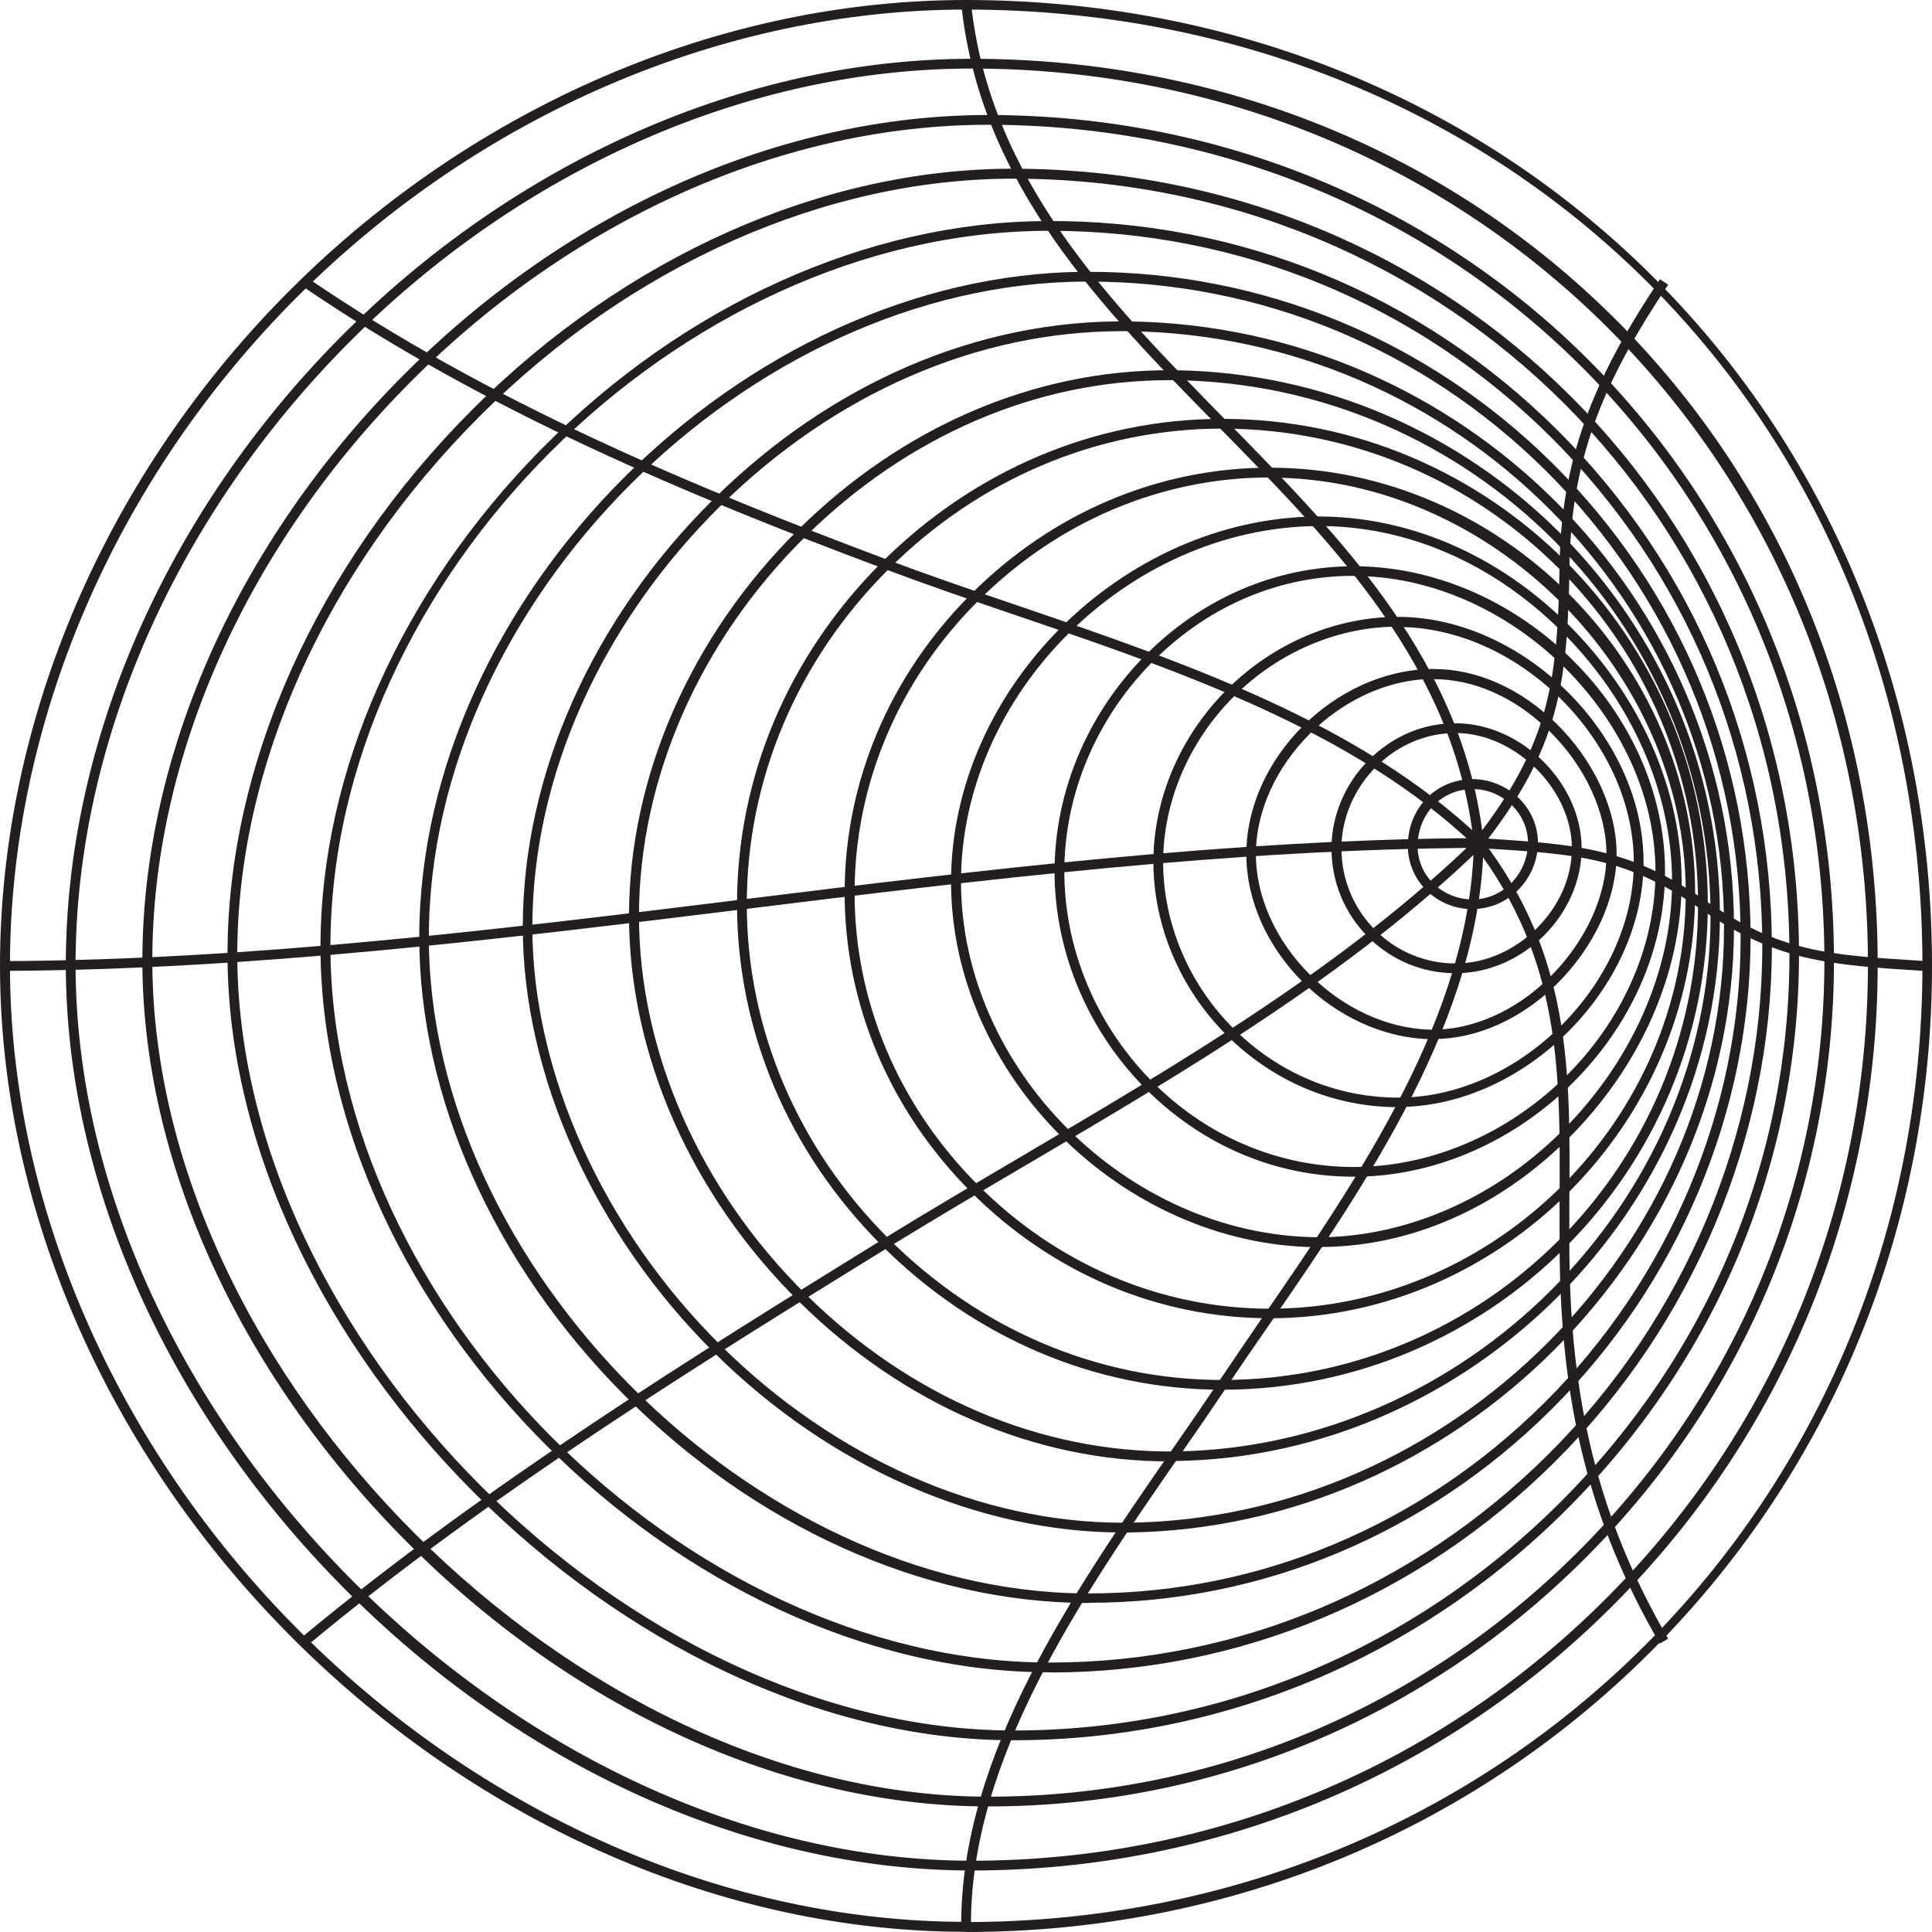
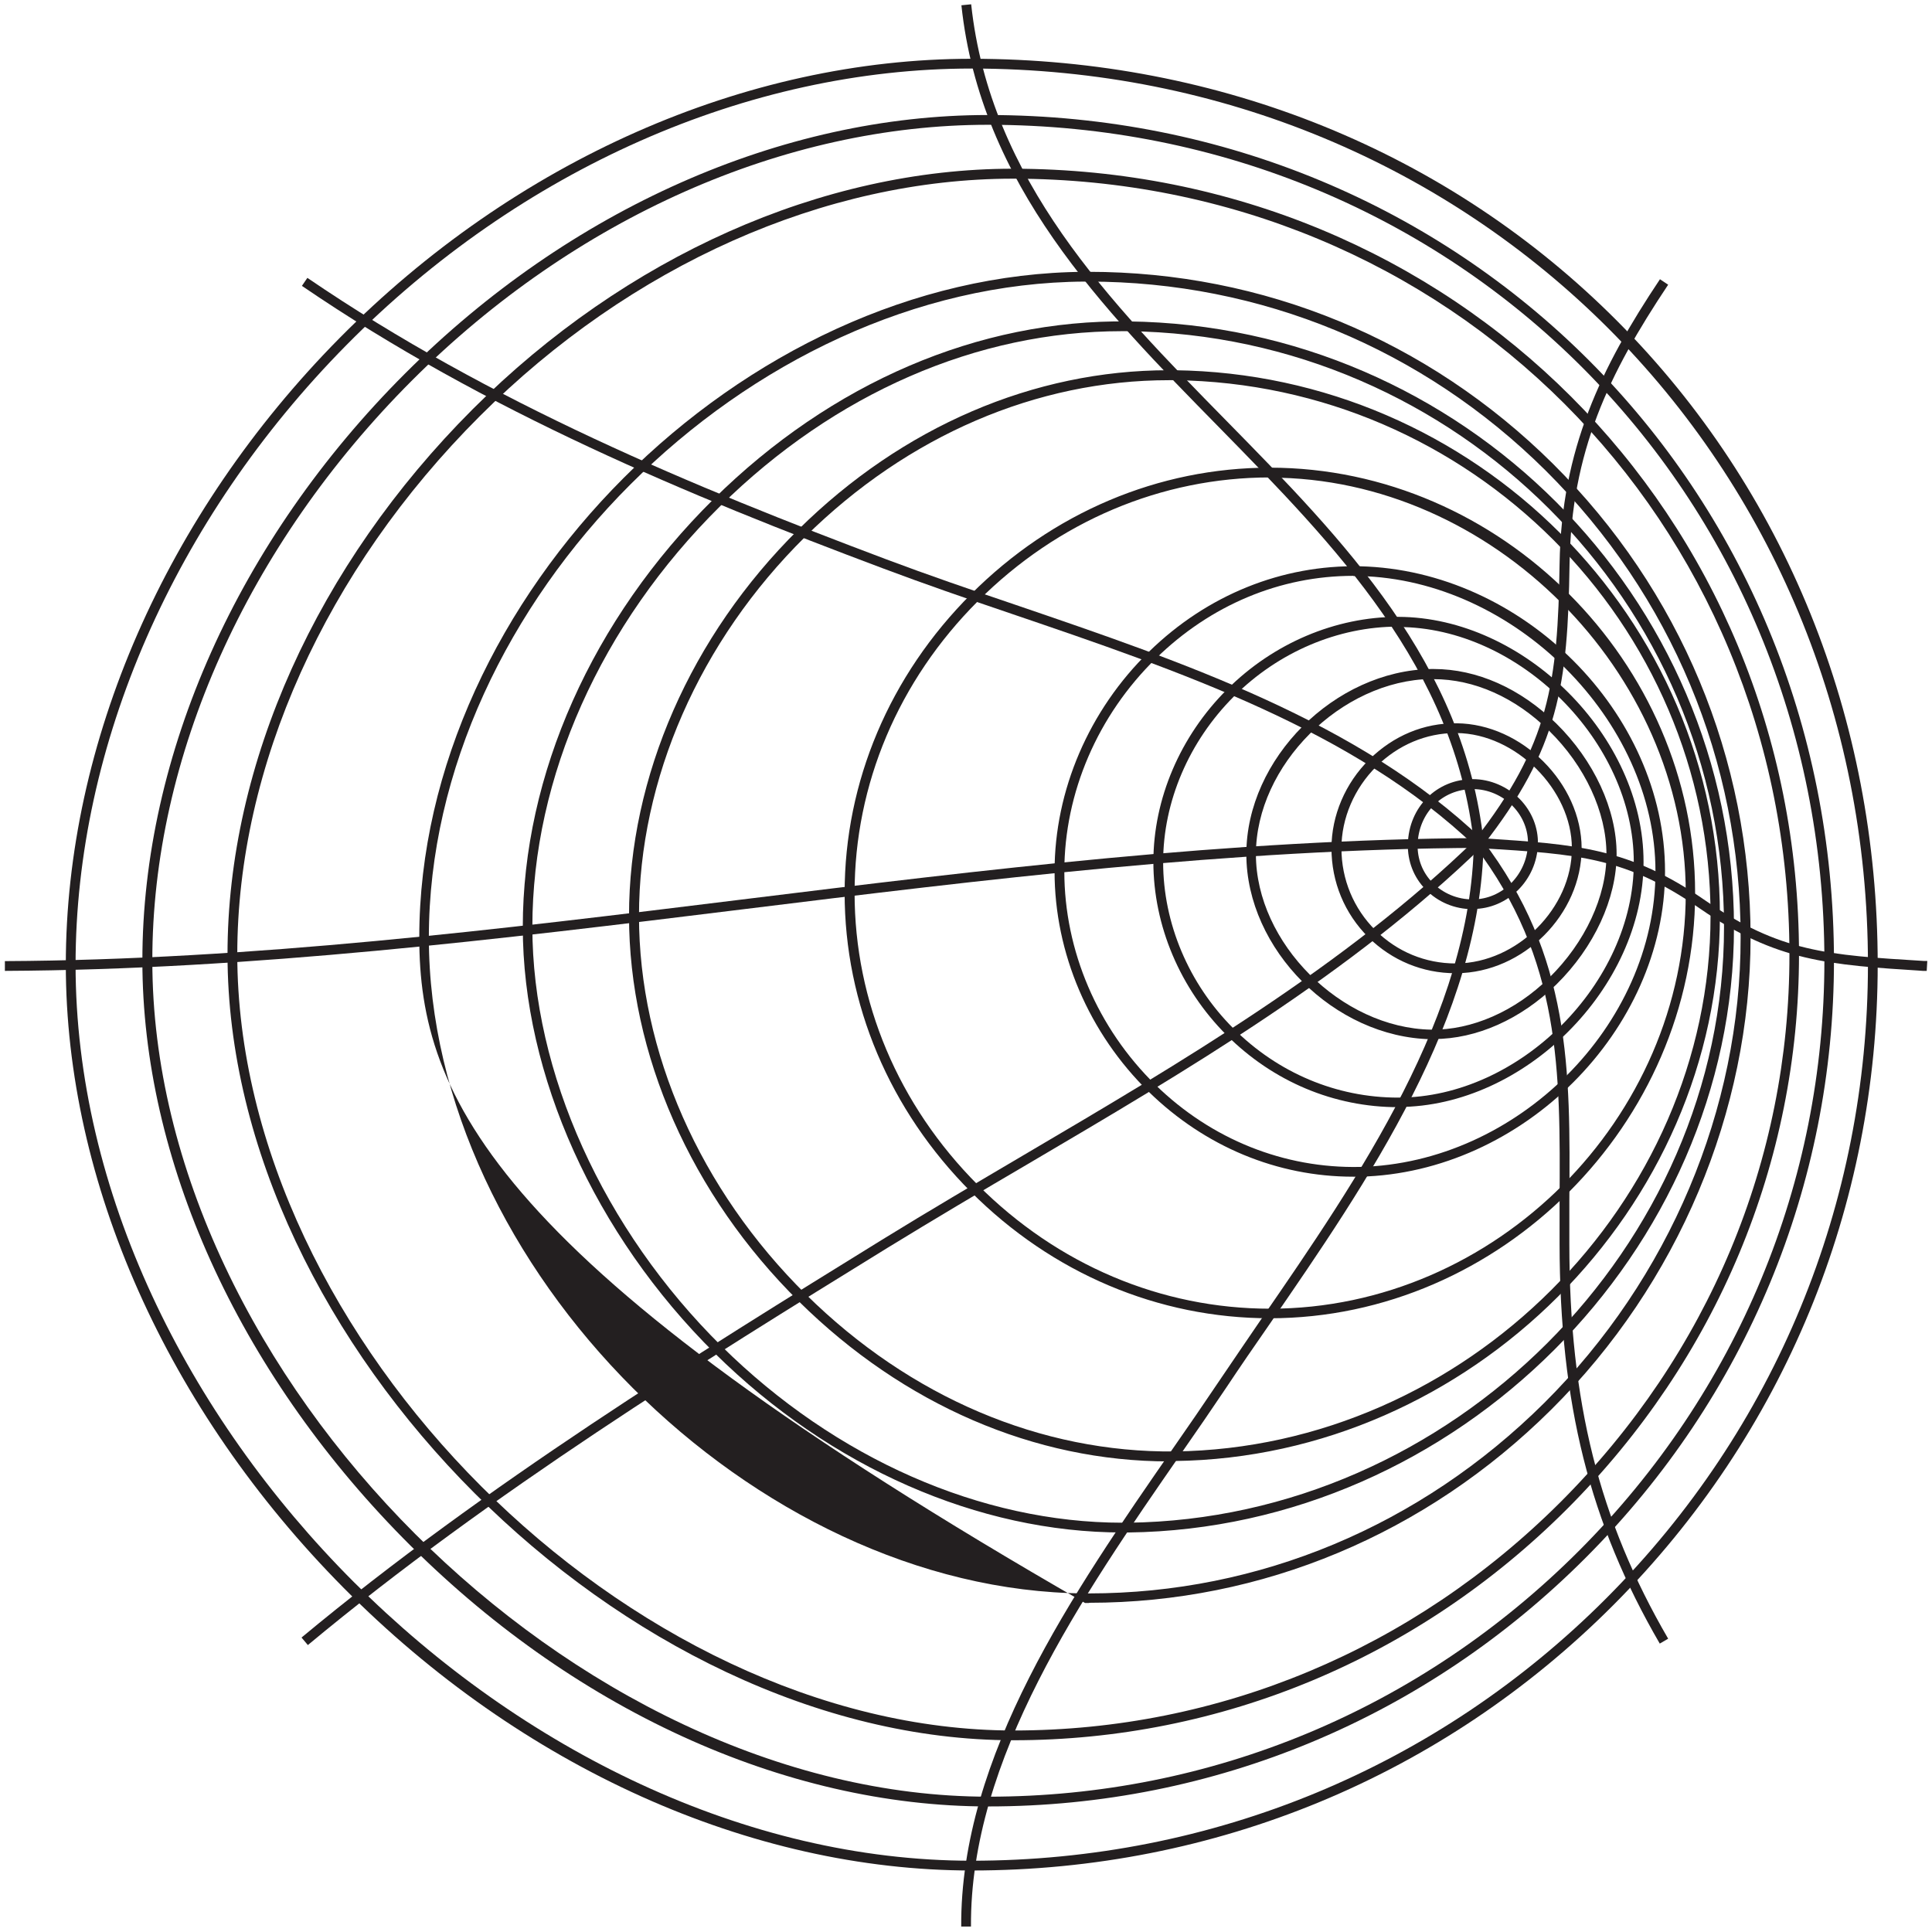
<svg xmlns="http://www.w3.org/2000/svg" width="201" height="201" viewBox="0 0 201 201" fill="none">
-   <path d="M100.49 200.98C75.398 200.98 49.9 189.867 30.517 170.507C11.114 151.126 0 125.61 0 100.48C0 74.943 11.012 49.305 30.232 30.128C49.412 10.97 75.012 0 100.49 0C128.061 0 153.518 10.3 172.149 28.97C190.74 47.599 201 73.013 201 100.5C201 127.58 190.658 152.853 171.865 171.705C153.031 190.599 127.695 201 100.49 201V200.98ZM100.51 199.964C156.302 199.964 200.004 156.266 200.004 100.48C200.004 43.78 157.236 1.016 100.51 0.995C75.317 0.995 49.961 11.864 30.964 30.839C11.947 49.834 1.036 75.207 1.036 100.48C1.036 125.325 12.048 150.598 31.248 169.775C50.428 188.953 75.682 199.944 100.49 199.944L100.51 199.964Z" fill="#231F20" />
  <path d="M101.099 194.601C78.079 194.601 54.247 183.874 35.738 165.184C17.371 146.636 6.847 123.01 6.847 100.358C6.847 77.239 17.229 53.491 35.311 35.187C53.577 16.72 77.551 6.115 101.079 6.115H101.099C126.902 6.115 150.775 15.826 168.289 33.439C185.741 50.971 195.351 74.74 195.351 100.358C195.351 125.529 185.599 149.176 167.882 166.952C150.105 184.789 126.394 194.601 101.099 194.601ZM101.079 7.131C77.815 7.131 54.105 17.614 36.043 35.898C18.143 54.019 7.863 77.503 7.863 100.358C7.863 147.408 54.044 193.585 101.099 193.585C126.11 193.585 149.576 183.874 167.151 166.241C184.685 148.648 194.336 125.265 194.336 100.358C194.336 48.107 153.376 7.151 101.099 7.131H101.079Z" fill="#231F20" />
  <path d="M102.826 187.937H102.806C81.575 187.937 59.388 177.759 41.935 160.024C24.706 142.512 14.812 120.612 14.812 99.952C14.812 78.499 24.767 56.213 42.159 38.843C59.246 21.758 81.331 11.966 102.766 11.966H102.806C152.137 11.986 190.781 50.646 190.801 99.952C190.801 123.274 181.658 145.316 165.038 161.995C148.358 178.734 126.273 187.937 102.826 187.937ZM102.826 186.922C126.009 186.922 147.829 177.82 164.327 161.284C180.764 144.788 189.805 123.009 189.805 99.952C189.785 51.215 151.568 13.002 102.826 12.982H102.786C81.615 12.982 59.794 22.672 42.89 39.554C25.702 56.741 15.827 78.763 15.848 99.952C15.848 143.02 59.774 186.922 102.826 186.922Z" fill="#231F20" />
  <path d="M105.468 181.051H105.427C64.955 181.051 23.69 139.77 23.67 99.302C23.67 79.474 32.955 58.793 49.189 42.561C65.097 26.674 85.557 17.553 105.366 17.553H105.407C151.222 17.593 187.123 53.491 187.164 99.302C187.164 120.917 178.61 141.395 163.047 156.977C147.525 172.498 127.065 181.051 105.447 181.051H105.468ZM105.386 18.589C85.841 18.589 65.625 27.588 49.92 43.292C33.869 59.321 24.686 79.738 24.686 99.302C24.706 139.262 65.463 180.015 105.427 180.035H105.468C126.821 180.035 147.017 171.584 162.356 156.266C177.737 140.887 186.189 120.673 186.168 99.322C186.148 54.08 150.674 18.629 105.427 18.589H105.386Z" fill="#231F20" />
-   <path d="M109.287 173.981C109.145 173.981 108.982 173.981 108.84 173.981C70.745 173.757 33.361 136.357 33.341 98.489C33.341 80.388 41.732 61.495 56.36 46.685C71.151 31.712 90.27 23.078 108.84 22.997C128.914 22.855 147.829 30.615 162.011 44.734C176.396 59.036 184.319 78.133 184.34 98.509C184.34 118.276 176.131 137.779 161.787 152.06C147.545 166.22 128.914 174.001 109.287 174.001V173.981ZM108.84 172.965C108.982 172.965 109.125 172.965 109.287 172.965C128.65 172.965 147.017 165.286 161.076 151.309C175.238 137.23 183.344 117.971 183.344 98.489C183.344 78.397 175.502 59.565 161.32 45.446C147.403 31.611 128.934 24.013 109.226 24.013C109.104 24.013 108.982 24.013 108.861 24.013C70.562 24.196 34.357 60.398 34.377 98.489C34.377 135.849 71.294 172.741 108.861 172.965H108.84Z" fill="#231F20" />
-   <path d="M113.31 166.769C113.168 166.769 113.025 166.769 112.883 166.769C95.938 166.667 78.445 158.744 64.853 145.052C51.362 131.441 43.621 114.132 43.621 97.534C43.621 62.145 77.267 28.483 112.863 28.279C112.985 28.279 113.127 28.279 113.249 28.279C131.453 28.279 148.581 35.369 161.564 48.249C174.811 61.414 182.125 78.925 182.125 97.514C182.125 115.635 174.587 133.533 161.401 146.636C148.337 159.618 131.27 166.749 113.31 166.749V166.769ZM113.249 29.295C113.127 29.295 113.005 29.295 112.863 29.295C77.775 29.478 44.617 62.653 44.617 97.534C44.617 131.745 78.425 165.55 112.863 165.774C113.005 165.774 113.147 165.774 113.289 165.774C130.986 165.774 147.788 158.744 160.67 145.946C173.652 133.025 181.109 115.391 181.089 97.534C181.089 79.21 173.876 61.962 160.832 48.981C148.053 36.283 131.169 29.295 113.228 29.295H113.249Z" fill="#231F20" />
+   <path d="M113.31 166.769C113.168 166.769 113.025 166.769 112.883 166.769C51.362 131.441 43.621 114.132 43.621 97.534C43.621 62.145 77.267 28.483 112.863 28.279C112.985 28.279 113.127 28.279 113.249 28.279C131.453 28.279 148.581 35.369 161.564 48.249C174.811 61.414 182.125 78.925 182.125 97.514C182.125 115.635 174.587 133.533 161.401 146.636C148.337 159.618 131.27 166.749 113.31 166.749V166.769ZM113.249 29.295C113.127 29.295 113.005 29.295 112.863 29.295C77.775 29.478 44.617 62.653 44.617 97.534C44.617 131.745 78.425 165.55 112.863 165.774C113.005 165.774 113.147 165.774 113.289 165.774C130.986 165.774 147.788 158.744 160.67 145.946C173.652 133.025 181.109 115.391 181.089 97.534C181.089 79.21 173.876 61.962 160.832 48.981C148.053 36.283 131.169 29.295 113.228 29.295H113.249Z" fill="#231F20" />
  <path d="M116.784 159.435C101.81 159.435 86.389 152.67 74.382 140.806C61.866 128.434 54.39 111.856 54.39 96.437C54.39 80.611 61.623 64.4 74.219 51.946C86.491 39.818 101.831 33.236 117.394 33.439C152.116 33.866 180.378 62.145 180.398 96.437C180.398 130.16 151.568 159.008 117.394 159.435C117.191 159.435 116.988 159.435 116.784 159.435ZM116.723 34.455C101.668 34.455 86.837 40.915 74.93 52.657C62.517 64.928 55.385 80.876 55.385 96.437C55.385 111.592 62.76 127.905 75.093 140.074C86.918 151.756 102.095 158.419 116.784 158.419C116.988 158.419 117.17 158.419 117.374 158.419C150.999 158.013 179.382 129.632 179.362 96.437C179.362 62.693 151.547 34.882 117.374 34.455C117.15 34.455 116.927 34.455 116.703 34.455H116.723Z" fill="#231F20" />
  <path d="M121.6 152.04C107.642 152.04 94.009 146.148 83.139 135.422C71.883 124.309 65.442 109.682 65.442 95.279C65.442 80.814 71.863 66.167 83.058 55.095C93.887 44.389 107.56 38.518 121.579 38.518C121.783 38.518 121.986 38.518 122.189 38.518C153.478 38.904 178.935 64.359 178.935 95.258C178.935 125.65 152.949 151.633 122.189 151.999C121.986 151.999 121.783 151.999 121.579 151.999L121.6 152.04ZM121.6 39.554C107.845 39.554 94.435 45.323 83.789 55.826C72.777 66.695 66.479 81.078 66.479 95.279C66.479 109.418 72.818 123.781 83.87 134.69C94.699 145.376 108.312 151.146 122.209 151.004C152.421 150.638 177.96 125.102 177.96 95.279C177.96 64.927 152.949 39.919 122.209 39.554C122.006 39.554 121.803 39.554 121.6 39.554Z" fill="#231F20" />
-   <path d="M127.166 144.584C114.001 144.584 101.404 139.241 91.713 129.551C82.021 119.86 76.678 107.265 76.678 94.08C76.678 80.855 82.001 68.239 91.672 58.569C101.343 48.899 113.94 43.576 127.166 43.576C155.022 43.576 177.676 66.228 177.676 94.08C177.676 121.912 155.022 144.564 127.166 144.584ZM127.166 143.568C154.453 143.568 176.66 121.364 176.66 94.08C176.66 66.797 154.453 44.612 127.166 44.592C114.204 44.592 101.851 49.813 92.383 59.28C82.915 68.747 77.694 81.119 77.694 94.08C77.694 106.98 82.936 119.332 92.424 128.84C101.932 138.347 114.265 143.568 127.166 143.568Z" fill="#231F20" />
  <path d="M132.124 137.149C120.523 137.149 109.47 132.476 100.998 123.985C92.546 115.513 87.873 104.462 87.873 92.902C87.873 81.343 92.546 70.291 101.018 61.82C109.491 53.328 120.543 48.655 132.104 48.655C156.099 48.655 176.355 68.93 176.355 92.902C176.355 116.874 156.099 137.149 132.104 137.149H132.124ZM132.124 49.671C120.828 49.671 110.039 54.242 101.75 62.531C93.46 70.819 88.909 81.607 88.909 92.902C88.909 104.197 93.46 114.985 101.729 123.274C110.019 131.583 120.808 136.153 132.145 136.153C155.591 136.153 175.38 116.346 175.38 92.922C175.38 69.905 155.164 49.691 132.145 49.691L132.124 49.671Z" fill="#231F20" />
-   <path d="M137.305 129.754C137.183 129.754 137.061 129.754 136.939 129.754C116.703 129.531 98.945 111.775 98.945 91.744C98.945 71.713 116.703 53.958 136.939 53.734C146.427 53.673 155.692 57.614 163.087 64.907C170.625 72.363 174.953 82.135 174.953 91.724C174.953 101.292 170.625 111.044 163.087 118.52C155.773 125.752 146.63 129.734 137.305 129.734V129.754ZM136.959 128.718C145.98 128.779 155.265 124.838 162.376 117.809C169.731 110.536 173.957 101.028 173.957 91.724C173.957 82.399 169.731 72.891 162.397 65.619C155.204 58.508 146.244 54.648 136.979 54.73C117.272 54.933 99.981 72.221 99.981 91.724C99.981 111.206 117.272 128.495 136.979 128.718H136.959Z" fill="#231F20" />
  <path d="M140.779 122.42C132.876 122.42 125.358 119.291 119.507 113.583C113.29 107.509 109.714 99.159 109.714 90.667C109.714 82.236 113.29 73.887 119.547 67.792C125.602 61.88 133.404 58.752 141.49 58.914C158.394 59.321 173.226 74.151 173.226 90.667C173.226 107.183 158.394 122.014 141.49 122.42C141.246 122.42 141.023 122.42 140.779 122.42ZM140.779 59.91C133.201 59.91 125.947 62.937 120.259 68.503C114.204 74.415 110.73 82.48 110.73 90.667C110.73 98.895 114.184 106.98 120.218 112.872C126.049 118.56 133.627 121.567 141.47 121.404C157.866 121.018 172.23 106.655 172.23 90.667C172.23 74.963 157.561 60.316 141.47 59.93C141.246 59.93 141.023 59.93 140.799 59.93L140.779 59.91Z" fill="#231F20" />
  <path d="M145.472 115.188C138.788 115.188 132.449 112.526 127.593 107.671C122.778 102.856 119.994 96.294 119.994 89.671C119.994 83.13 122.778 76.588 127.654 71.733C132.469 66.918 138.95 64.176 145.431 64.176H145.492C158.577 64.216 170.991 76.609 170.991 89.671C170.991 102.755 158.617 115.147 145.492 115.167H145.452L145.472 115.188ZM145.431 65.192C139.214 65.192 132.997 67.832 128.365 72.464C123.692 77.137 121.01 83.414 121.01 89.692C121.01 96.051 123.672 102.348 128.304 106.98C132.957 111.632 139.052 114.192 145.452 114.192H145.492C158.089 114.192 169.995 102.267 169.975 89.712C169.975 77.157 158.049 65.252 145.492 65.232H145.431V65.192Z" fill="#231F20" />
  <path d="M149.15 108.118C149.15 108.118 148.988 108.118 148.907 108.118C138.829 107.936 129.666 98.773 129.666 88.859C129.666 78.946 138.849 69.763 148.907 69.601C148.988 69.601 149.069 69.601 149.15 69.601C153.661 69.601 158.171 71.612 161.91 75.269C165.831 79.129 168.188 84.207 168.188 88.859C168.188 93.491 165.851 98.55 161.93 102.41C158.232 106.046 153.6 108.098 149.171 108.098L149.15 108.118ZM149.13 70.637C149.13 70.637 148.988 70.637 148.907 70.637C139.52 70.779 130.662 79.636 130.662 88.88C130.662 98.083 139.52 106.961 148.907 107.123C153.092 107.184 157.623 105.234 161.178 101.719C164.917 98.042 167.152 93.248 167.131 88.88C167.131 84.492 164.896 79.677 161.158 76.02C157.623 72.546 153.356 70.657 149.13 70.657V70.637Z" fill="#231F20" />
  <path d="M151.425 101.252C148.012 101.252 144.822 99.931 142.384 97.534C139.885 95.055 138.523 91.764 138.523 88.25C138.523 84.837 139.966 81.465 142.465 79.006C144.964 76.548 148.134 75.207 151.547 75.248C158.333 75.309 164.53 81.505 164.55 88.25C164.55 95.116 158.495 101.191 151.547 101.252C151.506 101.252 151.466 101.252 151.425 101.252ZM151.547 100.236C157.845 100.175 163.554 94.466 163.534 88.25C163.534 82.155 157.683 76.325 151.547 76.264C151.506 76.264 151.466 76.264 151.425 76.264C148.377 76.264 145.452 77.503 143.196 79.738C140.901 82.013 139.56 85.121 139.56 88.25C139.56 91.48 140.819 94.527 143.115 96.802C145.35 99.017 148.296 100.236 151.445 100.236C151.486 100.236 151.527 100.236 151.567 100.236H151.547Z" fill="#231F20" />
  <path d="M153.235 94.589C151.345 94.589 149.598 93.857 148.318 92.537C147.078 91.277 146.428 89.591 146.469 87.803C146.57 83.964 149.476 81.059 153.235 81.059C155.043 81.059 156.832 81.831 158.132 83.151C159.371 84.431 160.042 86.097 160.001 87.824C159.9 91.541 156.872 94.568 153.235 94.568V94.589ZM153.235 82.095C150.045 82.095 147.586 84.573 147.485 87.844C147.444 89.347 147.993 90.769 149.029 91.826C150.126 92.943 151.609 93.573 153.215 93.573C156.303 93.573 158.863 90.993 158.965 87.824C159.006 86.361 158.437 84.959 157.4 83.882C156.303 82.745 154.779 82.095 153.235 82.095Z" fill="#231F20" />
  <path d="M100.002 200.472C99.88 182.676 111.644 165.692 122.026 150.7C123.672 148.343 125.256 146.027 126.76 143.792C128.182 141.68 129.665 139.526 131.169 137.312C141.429 122.421 153.03 105.518 153.335 87.661H154.351C154.046 105.843 142.343 122.868 132.002 137.881C130.478 140.075 128.995 142.228 127.593 144.341C126.089 146.576 124.505 148.892 122.859 151.248C112.558 166.119 100.896 182.981 101.018 200.432H100.002V200.472Z" fill="#231F20" />
  <path d="M172.677 170.994C165.383 158.439 162.274 146.006 162.254 129.388C162.254 127.885 162.254 126.402 162.254 124.939C162.335 111.47 162.417 99.829 153.416 88.006L154.229 87.397C163.453 99.484 163.372 111.287 163.27 124.939C163.27 126.402 163.27 127.885 163.27 129.388C163.27 145.823 166.358 158.114 173.551 170.486L172.677 170.994Z" fill="#231F20" />
  <path d="M200.471 101.008H200.064C190.251 100.378 184.826 100.033 176.862 94.527C169.121 89.164 164.143 88.859 154.188 88.25H153.781L153.842 87.214H154.249C164.062 87.844 169.466 88.189 177.431 93.695C185.172 99.058 190.149 99.362 200.105 99.972H200.511L200.45 101.008H200.471Z" fill="#231F20" />
  <path d="M154.23 88.006L153.438 87.376C161.178 77.483 162.072 71.022 162.255 58.671C162.438 46.786 166.563 38.233 172.698 29.051L173.552 29.62C167.355 38.904 163.474 47.01 163.291 58.691C163.109 71.286 162.194 77.869 154.25 88.006H154.23Z" fill="#231F20" />
  <path d="M153.335 87.742C151.365 69.459 138.89 56.761 126.821 44.45C114.631 32.038 102.014 19.198 100.022 0.549L101.038 0.447C103.009 18.731 115.484 31.448 127.553 43.739C139.743 56.152 152.36 68.991 154.351 87.62L153.335 87.722V87.742Z" fill="#231F20" />
  <path d="M153.477 88.047C140.86 76 122.757 69.824 105.223 63.852C100.55 62.267 96.141 60.743 91.875 59.138C71.781 51.601 50.549 42.805 31.41 29.742L31.979 28.909C51.037 41.911 72.207 50.667 92.24 58.204C96.507 59.809 100.896 61.312 105.569 62.897C123.184 68.91 141.409 75.127 154.188 87.316L153.477 88.047Z" fill="#231F20" />
  <path d="M0.508 101.008V99.992C26.128 99.87 52.053 96.681 77.104 93.593C102.196 90.505 128.142 87.315 153.823 87.193V88.209C128.203 88.331 102.298 91.52 77.226 94.609C52.134 97.696 26.189 100.886 0.508 101.008Z" fill="#231F20" />
  <path d="M32.02 171.137L31.37 170.365C50.509 154.458 72.432 140.928 91.794 128.962C96.569 126.016 101.587 123.071 106.443 120.206C122.941 110.495 139.987 100.46 153.498 87.336L154.209 88.067C140.617 101.272 123.509 111.349 106.971 121.08C102.115 123.924 97.117 126.89 92.343 129.815C73.021 141.74 51.119 155.27 32.041 171.137H32.02Z" fill="#231F20" />
</svg>